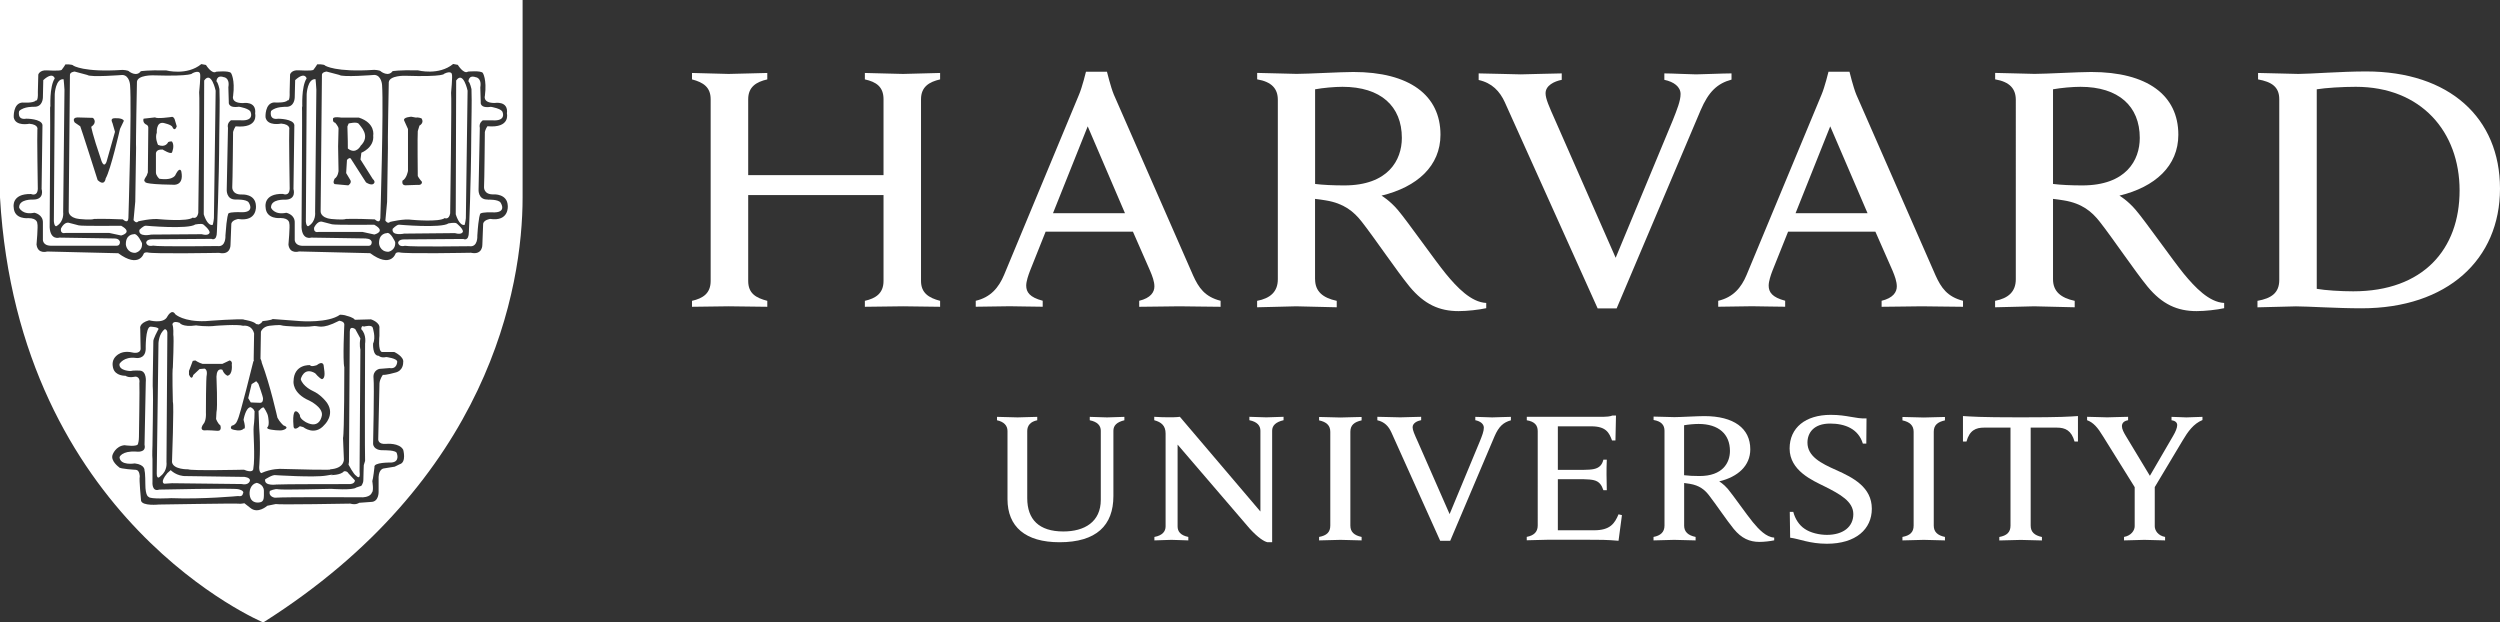
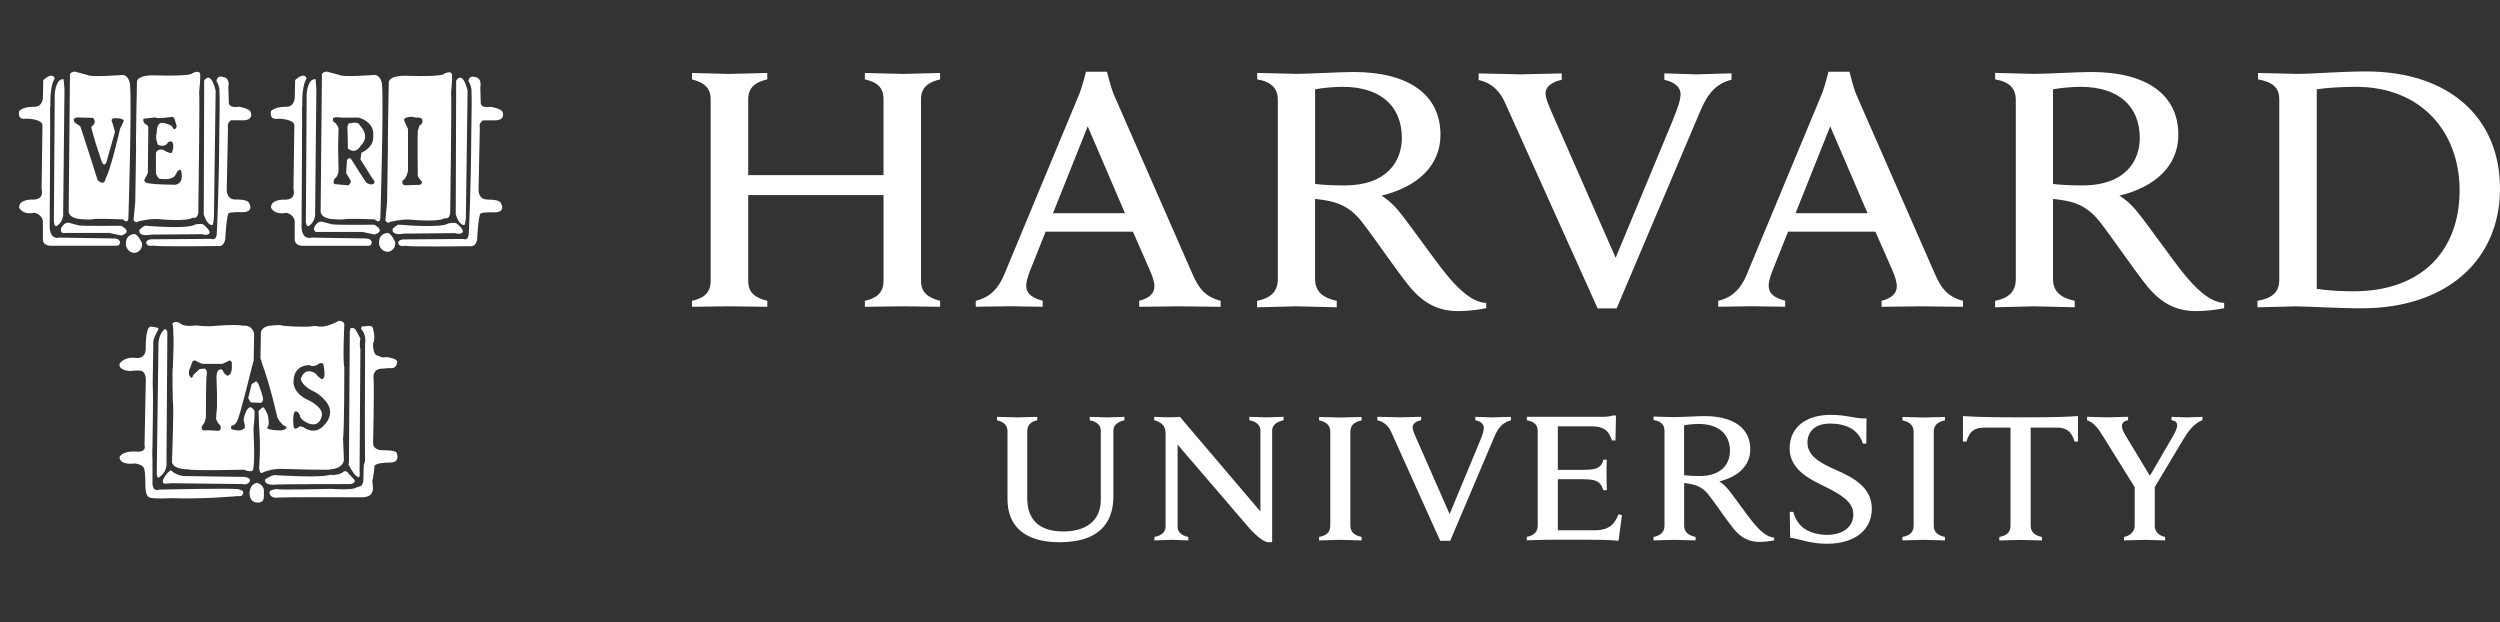
<svg xmlns="http://www.w3.org/2000/svg" data-name="Capa 2" viewBox="0 0 462.21 115.08">
  <rect x="0" y="0" width="462.21" height="115.08" fill="#333333" stroke="none" />
  <g data-name="Capa 1">
    <g data-name="g10">
      <g data-name="g12">
        <g data-name="g14">
          <g data-name="g20">
            <path d="M186.27 79.68c0-.98-.64-1.7-1.94-1.98v-.63c.72 0 3.12.1 3.8.1.58 0 2.91-.1 3.64-.1v.63c-1.21.24-1.85.95-1.85 1.98V92.1c0 3.93 2.16 6.16 6.68 6.16 3.89 0 6.92-1.75 6.92-5.86V79.64c0-.92-.58-1.65-2.04-1.94v-.63c.53 0 2.52.1 3.2.1.58 0 2.67-.1 3.2-.1v.63c-1.41.34-2.03.97-2.03 1.94v12.08c0 5.42-3.15 8.53-9.96 8.53-6.33 0-9.62-2.88-9.62-7.97V79.69Z" data-name="path22" style="fill:#fff;stroke-width:0" />
          </g>
          <g data-name="g24">
            <path d="M213.44 99.27c1.47-.27 2.06-1.02 2.06-1.94V80.16c0-1.46-.78-2.11-2.1-2.47v-.63c.75.06 2 .09 2.64.09.58 0 1.49 0 2.1-.09l14.89 17.51V79.63c0-.92-.58-1.65-2.04-1.94v-.63c.53 0 2.45.1 3.13.1.59 0 2.64-.1 3.19-.1v.63c-1.42.33-2.11.97-2.11 1.94v20.61h-.9c-.56-.13-1.63-.74-3.26-2.52L217.72 82.2v15.13c0 .92.53 1.65 1.98 1.94v.64c-.53 0-2.45-.1-3.13-.1-.59 0-2.6.1-3.14.1v-.64Z" data-name="path26" style="fill:#fff;stroke-width:0" />
          </g>
          <g data-name="g28">
            <path d="M330.92 94.64h.63c.33 1.28 1.07 2.45 2.1 3.13 1.07.75 2.75 1.12 4.11 1.12 3 0 4.89-1.48 4.89-3.83s-2.43-3.69-5.35-5.15c-2.17-1.08-6.43-2.88-6.43-6.99 0-3.83 2.92-6.22 7.6-6.22 3.09 0 4.54.75 6.62.66l-.04 4.65h-.64c-.83-2.74-3.32-3.7-6.05-3.7-3.05 0-4.19 1.74-4.19 3.52 0 2.54 2.48 3.82 5.3 5.07 3.17 1.41 6.6 3.19 6.6 7.16 0 3.76-2.94 6.47-8.31 6.47-3.19 0-5.11-.91-6.79-1.12l-.07-4.77Z" data-name="path30" style="fill:#fff;stroke-width:0" />
          </g>
          <g data-name="g32">
            <path d="m394.91 90.45-6.06-9.73c-1.03-1.71-1.83-2.61-2.98-3.03v-.63c.83 0 3.07.1 3.71.1.58 0 3-.1 3.87-.1v.63c-.78.14-1.14.53-1.14 1.11 0 .52.35 1.18.7 1.76.35.57 4.47 7.41 4.47 7.41l4.31-7.41c.44-.74.74-1.48.74-1.96 0-.44-.31-.81-1.05-.9v-.63c.73 0 2.26.1 2.75.1s2.25-.1 2.97-.1v.59c-1.66.68-2.69 2.13-3.69 3.82L398 90.69m.38-1.17v7.77c0 .77.59 1.74 1.91 1.98v.64c-.74 0-3.15-.1-3.85-.1-.59 0-2.9.1-3.74.1v-.64c1.33-.24 1.97-1.21 1.97-1.98v-7.43" data-name="path34" style="fill:#fff;stroke-width:0" />
          </g>
          <g data-name="g36">
            <path d="M282.26 77.06h14.22c.44 0 1.21-.05 1.65-.24h.64l-.1 4.62h-.63c-.54-1.45-1.1-2.62-3.85-2.62h-6.17v8.05h4.76c.69 0 1.53-.06 1.9-.15 1.07-.23 1.54-.83 1.76-1.74h.63c-.05.7-.05 2.28-.05 2.75s.05 2.14.05 2.9h-.63c-.31-.91-.72-1.6-1.76-1.85-.36-.1-1.22-.18-1.9-.18h-4.76v9.44h6.71c2.93 0 3.78-1.22 4.51-2.95l.63.15-.63 4.74c-2.18-.19-3.49-.19-5.96-.19h-7.09c-.68 0-3.19.1-3.92.1v-.63c1.28-.24 2.03-.88 2.03-2.1V79.7c0-1.08-.58-1.76-2.02-2v-.64Z" data-name="path38" style="fill:#fff;stroke-width:0" />
          </g>
          <g data-name="g40">
            <path d="M245.95 79.83c0-1.17-.7-1.82-2.07-2.11v-.63c.76 0 3.23.1 3.95.1.6 0 3.14-.1 3.91-.1v.63c-1.36.3-2.08.88-2.08 2.11v17.34c0 1.17.7 1.81 2.08 2.1v.64c-.77 0-3.2-.1-3.91-.1-.61 0-3.19.1-3.95.1v-.64c1.4-.26 2.07-.87 2.07-2.1V79.83Z" data-name="path42" style="fill:#fff;stroke-width:0" />
          </g>
          <g data-name="g44">
            <path d="M353.8 79.83c0-1.17-.71-1.82-2.07-2.11v-.63c.76 0 3.23.1 3.95.1.61 0 3.14-.1 3.91-.1v.63c-1.36.3-2.07.88-2.07 2.11v17.34c0 1.17.7 1.81 2.07 2.1v.64c-.76 0-3.19-.1-3.91-.1-.6 0-3.18.1-3.95.1v-.64c1.4-.26 2.07-.87 2.07-2.1V79.83Z" data-name="path46" style="fill:#fff;stroke-width:0" />
          </g>
          <g data-name="g48">
            <path d="M373.55 77.16c-7.79 0-9.04-.15-10.63-.24v4.71h.65c.58-2.09 1.74-2.57 3.25-2.57h4.89v18.12c0 1.22-.67 1.84-2.07 2.1v.64c.77 0 3.37-.1 3.97-.1.71 0 3.15.1 3.91.1v-.64c-1.38-.29-2.08-.93-2.08-2.1V79.06h4.85c1.56 0 2.68.53 3.26 2.57h.63v-4.71c-1.57.1-2.82.24-10.62.24" data-name="path50" style="fill:#fff;stroke-width:0" />
          </g>
          <g data-name="g52">
            <path d="M311.37 97.17c0 1.17.74 1.81 2.12 2.1v.64c-.76 0-3.26-.1-3.97-.1-.61 0-3.04.1-3.81.1v-.64c1.28-.24 2.03-.87 2.03-2.1V79.65c0-1.08-.59-1.76-2.02-2v-.63c.76 0 3.17.1 3.85.1 1.12 0 4.29-.19 5.53-.19 5.46 0 8.5 2.26 8.5 6.13 0 3.04-2.26 5.1-5.75 5.94 0 0 .8.46 1.59 1.38.96 1.14 3.56 4.87 4.64 6.17 1.08 1.31 2.46 2.77 3.94 2.84v.51c-.71.15-1.84.29-2.71.29-1.85 0-3.34-.66-4.77-2.4-1.24-1.51-3.36-4.66-4.6-6.25-.79-1.01-1.76-1.8-3.52-2.09-.34-.06-.66-.11-1.05-.15v7.86Zm0-9.31c.73.1 1.8.15 2.85.15 4.28 0 5.62-2.46 5.62-4.64 0-3.08-2.06-4.99-5.8-4.99-.77 0-1.9.1-2.68.24v9.24Z" data-name="path54" style="fill:#fff;stroke-width:0" />
          </g>
          <g data-name="g56">
            <path d="M257.22 79.9c-.5-1.1-1.26-1.91-2.57-2.2v-.64c.81 0 3.62.1 4.24.1.57 0 3.02-.1 3.86-.1v.62c-.74.14-1.58.55-1.58 1.31 0 .54.33 1.28.96 2.67l5.88 13.39 5.57-13.41c.44-1.08.76-1.92.76-2.56 0-.71-.65-1.2-1.58-1.39v-.62c.74 0 2.55.1 3.12.1.52 0 2.64-.1 3.46-.1v.64c-1.39.38-2.24 1.14-3.02 2.95l-8.2 19.33h-1.85l-9.04-20.08Z" data-name="path58" style="fill:#fff;stroke-width:0" />
          </g>
          <g data-name="g60">
            <path d="M278.24 18.95c-.95-2.09-2.4-3.62-4.86-4.16v-1.22c1.53 0 6.62.18 7.79.18 1.08 0 6-.18 7.57-.18v1.19c-1.39.27-2.99 1.05-2.99 2.48 0 1.01.63 2.41 1.8 5.04l11.16 25.38 10.56-25.42c.82-2.06 1.44-3.63 1.44-4.85 0-1.35-1.25-2.27-3-2.63v-1.19c1.4 0 4.79.18 5.87.18.98 0 5.02-.18 6.55-.18v1.15c-2.63.71-4.24 2.23-5.71 5.66l-15.53 36.64h-3.51l-17.14-38.06Z" data-name="path62" style="fill:#fff;stroke-width:0" />
          </g>
          <g data-name="g64">
            <path d="M127.94 55.62c2.03-.46 3.45-1.38 3.45-3.68V18.35c0-2.21-1.33-3.12-3.45-3.67v-1.19c1.06 0 5.65.18 6.77.18 1.29 0 6.09-.18 7.15-.18v1.19c-2.03.46-3.53 1.38-3.53 3.67v14.03h25.02V18.35c0-2.29-1.33-3.21-3.45-3.67v-1.19c1.06 0 5.78.18 7.06.18 1.11 0 5.8-.18 6.85-.18v1.19c-2.03.46-3.53 1.38-3.53 3.67v33.59c0 2.21 1.41 3.13 3.53 3.68v1.1c-1.05 0-5.74-.09-6.85-.09-1.28 0-6 .09-7.06.09v-1.1c2.01-.46 3.45-1.38 3.45-3.68V36.07h-25.02v15.87c0 2.3 1.41 3.13 3.53 3.68v1.1c-1.06 0-5.86-.09-7.15-.09-1.12 0-5.7.09-6.77.09v-1.1Z" data-name="path66" style="fill:#fff;stroke-width:0" />
          </g>
          <g data-name="g68">
            <path d="M417.37 55.62c2.6-.46 4.03-1.49 4.03-3.86V18.35c0-2.3-1.41-3.21-3.92-3.67v-1.19c1.45 0 6.15.18 7.45.18 2.1 0 7.97-.46 12.54-.46 15.39 0 24.74 8.6 24.74 21.67S452.49 57 436.62 57c-4.58 0-10-.36-12.13-.36-1.29 0-5.68.18-7.12.18v-1.19Zm10.96-2.22c1.57.28 4.46.46 6.75.46 12.93 0 19.66-7.78 19.66-18.64s-7.1-19.17-19.19-19.17c-2.47 0-5.56.19-7.22.46V53.4Z" data-name="path70" style="fill:#fff;stroke-width:0" />
          </g>
          <g data-name="g72">
            <path d="M243.14 51.63c0 2.23 1.41 3.44 4 3.99v1.19c-1.45 0-6.15-.18-7.51-.18-1.14 0-5.76.18-7.21.18v-1.19c2.41-.46 3.83-1.66 3.83-3.99V18.46c0-2.04-1.1-3.33-3.82-3.79v-1.19c1.45 0 6.01.18 7.29.18 2.12 0 8.12-.35 10.49-.35 10.35 0 16.11 4.28 16.11 11.6 0 5.77-4.3 9.66-10.9 11.26 0 0 1.5.87 3 2.63 1.83 2.15 6.87 9.36 8.91 11.84 2.04 2.48 4.65 5.24 7.45 5.37v.97c-1.34.29-3.48.54-5.12.54-3.53 0-6.33-1.24-9.06-4.54-2.35-2.87-6.46-8.96-8.82-11.97-1.5-1.92-3.32-3.41-6.65-3.96-.66-.11-1.27-.2-2-.28v14.86Zm0-17.62c1.37.18 3.39.27 5.4.27 8.09 0 10.64-4.66 10.64-8.78 0-5.85-3.89-9.45-10.98-9.45-1.46 0-3.59.19-5.06.46v17.5Z" data-name="path74" style="fill:#fff;stroke-width:0" />
          </g>
          <g data-name="g76">
            <path d="M379.57 51.63c0 2.23 1.42 3.44 4.01 3.99v1.19c-1.44 0-6.15-.18-7.5-.18-1.16 0-5.77.18-7.22.18v-1.19c2.4-.46 3.83-1.66 3.83-3.99V18.46c0-2.04-1.11-3.33-3.82-3.79v-1.19c1.45 0 6 .18 7.29.18 2.12 0 8.12-.35 10.47-.35 10.37 0 16.11 4.28 16.11 11.6 0 5.77-4.29 9.66-10.89 11.26 0 0 1.5.87 3 2.63 1.84 2.15 6.89 9.36 8.92 11.84 2.05 2.48 4.66 5.24 7.44 5.37v.97c-1.32.29-3.48.54-5.1.54-3.54 0-6.35-1.24-9.07-4.54-2.35-2.87-6.45-8.96-8.82-11.97-1.5-1.92-3.31-3.41-6.64-3.96-.67-.11-1.28-.2-2.01-.28v14.86Zm0-17.62c1.39.18 3.4.27 5.41.27 8.1 0 10.63-4.66 10.63-8.78 0-5.85-3.9-9.45-10.97-9.45-1.47 0-3.59.19-5.07.46v17.5Z" data-name="path78" style="fill:#fff;stroke-width:0" />
          </g>
          <g data-name="g80">
            <path d="M180.4 55.61c2.74-.64 4.24-2.41 5.24-4.79l13.86-33.34c.59-1.38 1.28-4.22 1.28-4.22h3.88s.69 2.84 1.27 4.23l14.65 33.42c1.04 2.3 2.17 3.96 5.09 4.7v1.11c-1.59 0-6.52-.09-7.64-.09s-5.82.09-7.41.09v-1.11c2.14-.52 2.81-1.61 2.81-2.66 0-.89-.37-1.9-.82-2.94l-3.15-7.18h-16.14l-2.88 7.22c-.32.82-.71 1.97-.71 2.75 0 1.2.63 2.17 3.05 2.8v1.11c-1.44 0-5.22-.09-6.11-.09l-6.27.09V55.6Zm27.59-16.19-6.89-16.06-6.42 16.06h13.31Z" data-name="path82" style="fill:#fff;stroke-width:0" />
          </g>
          <g data-name="g84">
            <path d="M317.68 55.61c2.74-.64 4.25-2.41 5.24-4.79l13.86-33.34c.59-1.38 1.28-4.22 1.28-4.22h3.88s.69 2.84 1.26 4.23l14.65 33.42c1.04 2.3 2.18 3.96 5.08 4.7v1.11c-1.59 0-6.52-.09-7.65-.09s-5.81.09-7.4.09v-1.11c2.14-.52 2.81-1.61 2.81-2.66 0-.89-.36-1.9-.8-2.94l-3.16-7.18h-16.14l-2.89 7.22c-.32.82-.7 1.97-.7 2.75 0 1.2.63 2.17 3.05 2.8v1.11c-1.44 0-5.22-.09-6.11-.09l-6.27.09V55.6Zm27.6-16.19-6.9-16.06-6.41 16.06h13.31Z" data-name="path86" style="fill:#fff;stroke-width:0" />
          </g>
-           <path d="M0 0v36.5c3.46 59.7 48.67 78.58 48.67 78.58C90.4 88.69 96.62 53.22 96.62 36.5V0H0Zm6.75 45.26s.32-3.6.15-3.91c0 0 .08-1.02-1.64-1.02 0 0-2.66.32-2.73-2.03 0 0-.47-2.51 3.21-2.43 0 0 1.17.55 1.25-.94 0 0-.16-10.18-.08-10.96 0 0 .32-.93-1.48-1.09 0 0-2.59.54-2.89-1.18 0 0-.16-2.58 1.56-2.74 0 0 2.11.16 2.51-.38 0 0 .47.3.39-1.58l.08-3.21s.24-.86 1.56-.78c0 0 2.43.15 2.75-.08 0 0 .55-.7.7-1.02 0 0 1.26-.07 1.49.23 0 0 1.87 1.26 9.01.79 0 0 1.09 0 1.33.32 0 0 1.33 1.02 2.11-.08 0 0 1.17-.23 4.7-.15 0 0 3.83 1.02 6.49-1.17l.86.16s1.1 1.79 1.89 1.25c0 0 2.35-.24 2.74.24 0 0 .78 1.17.39 4.23 0 0-.47 1.33 1.8 1.33 0 0 2.58-.46 2.27 1.95 0 0 .71 2.74-3.6 2.35 0 0-.55.78-.48 1.33 0 0-.08 8.92-.15 9.94 0 0-.08 1.4 1.8 1.33 0 0 2.51-.17 2.58 2.11 0 0 .31 2.97-3.29 2.42 0 0-1.1.16-1.26.86l-.15 3.91s.08 1.96-2.12 1.49c-.31 0-12.21.23-13.23-.08 0 0-.55-.08-.7.23 0 0-.86 2.75-4.7-.08L8.72 46.5s-1.72.55-1.96-1.25Zm67.17 40.56-.94.46-2.04.33s-.86.07-.94 1.56v2.74s.08 1.89-1.41 1.89l-2.19.16s-.55.46-1.64.15c0 0-13.31.24-13.78.08l-1.57.32s-1.72 1.57-3.13.39l-1.1-.86s-.78.16-1.09.08c-.31-.08-14.72.16-14.72.16s-3.05.32-3.29-.71c0 0-.39-3.99-.24-4.47 0 0 0-1.17-.7-1.24 0 0-3.05-.16-3.13-.48 0 0-1.65-1.17-1.18-2.34 0 0 .55-1.57 2.19-1.73 0 0 2.51.4 2.51-.31 0 0 .16-.47.16-1.25 0 0 .15-9.32.08-9.95 0 0 .23-1.17-.78-1.17 0 0-1.1.31-1.8-.16 0 0-1.88.08-2.27-1.41 0 0-.31-.94.15-1.73 0 0 .86-1.72 3.37-1.17 0 0 1.41.39 1.56-.62l-.07-3.77s-.32-1.01 1.64-1.56c0 0 2.51.7 3.29-.55 0 0 .86-1.73 1.56-.55 0 0 1.49 1.41 5.56 1.26 0 0 7.05-.55 7.2-.25 0 0 1.72.25 2.19.79l.47.08s.55-.23.7-.62c0 0 1.65-.16 1.88-.39l5.17.39s5.09.39 7.28-1.19c0 0 .79 0 1.34.24 0 0 1.09.24 1.4.7l2.98-.08s1.72.55 1.56 1.65v1.41s-.31 2.82.47 2.98h2.28s1.88.86 1.64 1.95c0 0 .08 1.56-1.56 1.88 0 0-1.65.47-2.19.39 0 0-.55.7-.63 1.56l-.23 10.26s-.16 1.1 1.49.94c0 0 2.42-.24 3.13 1.1 0 0 .63 2.27-.62 2.66Zm16.67-45.34s-1.1.16-1.26.86l-.15 3.91s.07 1.96-2.11 1.48c-.31 0-12.21.24-13.23-.07 0 0-.55-.08-.71.23 0 0-.86 2.75-4.69-.08l-13.15-.32s-1.72.55-1.96-1.25c0 0 .32-3.6.16-3.91 0 0 .08-1.02-1.65-1.02 0 0-2.66.31-2.74-2.04 0 0-.46-2.51 3.21-2.42 0 0 1.17.55 1.25-.94 0 0-.16-10.18-.08-10.96 0 0 .31-.94-1.49-1.1 0 0-2.58.55-2.9-1.17 0 0-.16-2.58 1.57-2.74 0 0 2.11.16 2.5-.39 0 0 .47.31.39-1.56l.08-3.22s.23-.86 1.56-.77c0 0 2.43.15 2.75-.08 0 0 .54-.7.7-1.02 0 0 1.26-.08 1.49.24 0 0 1.88 1.25 9 .78 0 0 1.1 0 1.33.32 0 0 1.34 1.02 2.12-.08 0 0 1.17-.24 4.7-.15 0 0 3.84 1.01 6.5-1.18l.86.16s1.1 1.8 1.88 1.25c0 0 2.35-.23 2.74.24 0 0 .78 1.17.39 4.23 0 0-.46 1.33 1.8 1.33 0 0 2.59-.47 2.27 1.95 0 0 .7 2.74-3.6 2.35 0 0-.55.78-.48 1.33 0 0-.08 8.92-.15 9.94 0 0-.08 1.41 1.8 1.33 0 0 2.51-.16 2.59 2.11 0 0 .31 2.98-3.3 2.42Z" style="fill:#fff;stroke-width:0" />
          <path d="M56.54 40.87c.07 1.1.47.94.47.94 1.48-.86 1.25-2.59 1.25-2.59s.23-22.23.23-22.62-.15-1.96-.15-1.96c-1.49-.16-1.64 2.75-1.64 2.75l-.15 23.48Z" style="fill:#fff;stroke-width:0" />
          <path d="m67.73 44.09-10.18-.16s-1.65.55-1.8-1.88c0 0 .16-22.08.08-22.47-.08-.39.07.32.07.32s-.23-3.84.79-5.41c0 0-.32-1.32-2.12.32l-.08 3.21s0 1.8-1.64 1.73c0 0-1.88-.08-2.74.78 0 0-.47 1.72 1.33 1.42 0 0 2.82 0 2.98 1.17l-.16 11.83s.63 1.97-1.56 1.97c0 0-2.67-.17-2.59 1.48 0 0 .55 1.41 2.82.94 0 0 1.64.31 1.56 1.88v2.97s-.16 1.18 1.41 1.26h12.21s.62.08.62-.71c0 0-.08-.62-1.01-.62Z" style="fill:#fff;stroke-width:0" />
          <path d="M69.22 41.55s-7.2.07-7.83-.08c0 0-1.49-.39-1.81-.47 0 0-.77-.31-1.48 1.01 0 0-.31 1.1.86.87h8.06l2.19.48s2.27-.55 0-1.8ZM71.49 43.11s-1.49 0-1.41 1.96c0 0 .16 1.48 1.72 1.48 0 0 1.4-.23 1.26-1.8 0 0-.86-1.96-1.57-1.65ZM74.78 43.19c.47 0 9.32-.09 9.32-.09 1.41.4 1.49-.31 1.49-.31 0-.55-1.17-1.49-1.17-1.49-.31-.23-1.5 0-1.5 0-1.32.94-9.15.24-9.15.24-.47 0-1.18.78-1.18.78-.24 1.41 2.19.86 2.19.86Z" style="fill:#fff;stroke-width:0" />
          <path d="M90.2 36.89c-1.88.07-1.72-1.88-1.72-1.88l.23-11.35c-.23-.94.55-1.41.55-1.41h1.81c2.5.16 1.88-1.41 1.88-1.41-.08-.78-2.2-1.09-2.2-1.09-2.11.32-1.87-.86-1.87-.86l-.08-2.73c.31-1.81-.86-1.89-.86-1.89-1.33-.47-1.33.78-1.33.78.31.24.56 1.42.56 1.42.1 2.72-.03 5.65-.04 8.45-.04 9.4-.44 17.93-.44 17.93 0 1.88-1.02 1.33-1.02 1.33l-10.96.08c-1.1 0-1.1.63-1.1.63.16.87 1.25.55 1.25.55 1.02.23 11.9.08 11.9.08 1.65.24 1.49-1.95 1.49-1.95.23-3.68.55-4.07.55-4.07.39-.32 2.19-.24 2.19-.24 2.9.16 1.56-1.8 1.56-1.8-.39-.63-2.35-.55-2.35-.55ZM66.65 26.98c1.95-1.88 0-3.6-.31-4.07-.32-.47-1.88-.08-1.88-.08l-.23.55c.08 1.73.08 4.08.08 4.08 1.49 1.18 2.35-.47 2.35-.47Z" style="fill:#fff;stroke-width:0" />
          <path d="M61.16 40.48s2.27.23 2.81 0c0 0 1.5-.08 5.33.08 0 0 .94.95 1.02-.24 0 0 .62-20.35.32-24.59 0 0-.09-1.8-1.41-1.88 0 0-5.95.48-6.5 0l-2.35-.62s-.94.08-.86.7l-.24 25.14s-.08 1.17 1.88 1.4Zm.41-18.58c.16-.39 1.48-.16 1.48-.16h3.29c3.13 1.02 2.66 3.29 2.66 3.29.24 2.27-2.19 3.21-2.19 3.21l-.16 1.25 2.27 3.6c.39.31.32.63.32.63-.32.86-1.57 0-1.57 0l-2.81-4.39c-.24-.32-.71.24-.71.24L64 32l.7 1.17c.48.63-.31 1.1-.31 1.1l-2.51-.23c-.46-.24 0-1.02 0-1.02.63-.39.71-1.41.71-1.41l-.08-4.54.08-3.29c0-.39-.62-1.09-.62-1.09-.55-.08-.39-.78-.39-.78ZM72.12 41.03s2.51-.64 4.07-.39c0 0 5.02.46 6.03-.32 0 0 .78.39 1.01-.86 0 0 .31-21.91.17-22.31 0 0 .3-3.14.14-3.45 0 0-.07-.7-1.4-.08 0 0 .15.63-7.28.39 0 0-2.82-.08-2.98 1.18 0 0-.23 11.82-.16 12.21l-.15 9.94-.32 3.45s.47.7.86.24Zm2.29-7.63c.78-.39 1.02-1.8 1.02-1.8v-7.75l-.71-1.57c-.23-.63 1.33-.7 1.33-.7l.79.15c.55-.08 1.1.16 1.1.16.55.86-.39 1.33-.39 1.33l-.31 1.02c-.08.86 0 8.3 0 8.3.16.39.78 1.09.78 1.09 0 .71-.86.55-.86.55l-2.27.08c-.71-.08-.47-.86-.47-.86ZM85.9 41.59s.15-.48.23-1.26l.32-23.57s-.79-3.75-2.11-1.88l-.08 24.73s.62 2.2 1.64 1.97ZM70.94 83.24c-1.96.08-1.96-1.18-1.96-1.18s.24-10.65.08-12.14c-.16-1.48 1.09-1.72 1.09-1.72l1.88-.15c1.41.24 1.41-1.18 1.41-1.18 0-.62-2.03-.86-2.03-.86-.94.24-1.4-.23-1.4-.23-1.18 0-1.03-2.27-1.03-2.27.55-1.1-.08-2.97-.08-2.97-.21-.51-1.41-.21-1.6-.16 0-.01-.04-.03-.2-.07-.31-.07-.31.55-.31.55 1.02 1.02.71 2.66.71 2.66-.08 20.91 0 21.69 0 21.69l-.24.78s-.08 2.11-.08 2.75-.39 1.09-.39 1.09l-.93.31c-.63.55-4.62.24-4.62.24s-9.16.23-9.78.08c-.63-.16-1.57.31-1.57.31-.31 1.1.94 1.25.94 1.25 2.12-.16 15.58-.08 15.58-.08 2.11.15 2.34-.86 2.34-.86.4-.32.08-2.12.08-2.12.16-.39.4-2.58.4-2.58-.24-.94 3.05-.86 3.05-.86 1.72-.08 1.1-1.65 1.1-1.65 0-.7-2.42-.62-2.42-.62ZM47.46 89.27c-1.1.23-1.49 1.49-1.25 2.51.23 1.02 1.09 1.25 1.87 1.09.79-.16.71-.86.71-2.11s-1.33-1.49-1.33-1.49Z" style="fill:#fff;stroke-width:0" />
          <path d="M51.21 89.58c.39-.08 13.15-.08 13.15-.08 1.34.08 1.25-.7 1.25-.7l-1.17-1.26c-.31-.55-.86-.4-.86-.4-.54.71-2.42.71-2.42.71s1.33-.31-.86.08c-2.2.38-9.32-.08-9.32-.08-.55-.16-1.96.78-1.96.78-.23 1.32 2.19.94 2.19.94ZM28.98 87.55c0 1.33.71.47.71.47 1.33-1.01 1.09-2.58 1.09-2.58l.16-23.64c.08-.94-.47-.94-.47-.94-1.1.78-1.17 2.58-1.17 2.58l-.32 24.12Z" style="fill:#fff;stroke-width:0" />
          <path d="M44.09 90.45c-.86-.24-14.65.07-14.65.07-1.41.48-1.25-1.4-1.25-1.4v-4.23c-.08-.63 0-2.5 0-2.5s.16-9.87.08-10.26c-.08-.39 0-3.76 0-3.76l.08-5.24c-.08-.39.86-2.12.86-2.12.55-.55-1.41-.62-1.41-.62-.94.15-.86 4.15-.86 4.15-.08 1.95-1.8 1.64-1.8 1.64-2.27-.31-3.05 1.1-3.05 1.1-.16 1.32 2.11 1.32 2.11 1.32.4-.15 1.65-.08 1.65-.08 1.34.08 1.1 2.13 1.1 2.13l-.23 11.58c.39 1.57-1.57 1.26-1.57 1.26-2.66-.15-3.05 1.02-3.05 1.02.08 1.64 2.82 1.17 2.82 1.17 1.96.23 1.8 1.34 1.8 1.34.15.39.15 2.5.15 2.5 0 2.27.62 2.35.62 2.35.24.46 4.15.23 4.15.23 5.87.23 12.37-.39 12.37-.39.87.16.87-.39.87-.39.46-.63-.78-.86-.78-.86Z" style="fill:#fff;stroke-width:0" />
          <path d="m45.1 88.17-10.64-.15c-1.8.07-2.9-1.1-2.9-1.1l-.62.55c-1.49 1.8-.55 1.96-.55 1.96l1.41-.09 12.84.15c1.4.31 1.57-.63 1.57-.63.07-.62-1.11-.7-1.11-.7ZM65.85 87.95s.86 1.01.63-.79l.15-22.55s-.24-.79 0-2.03l-.94-1.72s-1.02-.78-1.02.47l-.15 24.04-.08.54s.94 1.8 1.41 2.05ZM48.39 67.04c1.57 4.15 2.9 10.18 2.9 10.18.39.78 1.09 1.41 1.09 1.41 1.33.47 0 .86 0 .86-.55.24-2.34-.07-2.34-.07-.95-.17-.56-.47-.56-.47.4-.39.08-1.96.08-1.96-.08-.62-.78-1.64-.78-1.64-.31-.16-.86.55-.86.55s-.05.02-.12.04l.12 3.16c.31 3.61 0 7.28 0 7.28 0 1.02.39 1.09.39 1.09 1.88-.86 3.6-.78 3.6-.78 10.81.31 9.09.08 9.09.08 2.73-.16 2.58-1.88 2.58-1.88l-.16-3.91c.24-.86.24-13.07.24-13.07-.32-1.24 0-7.91 0-7.91 0-.62-.94-.7-.94-.7-3.53 1.8-3.76.78-4.93 1.01-1.18.23-5.4 0-5.71-.15-.32-.17-2.27.07-2.27.07-1.26.15-1.57 1.1-1.57 1.1l-.08 5c.2.36.24.72.24.72Zm8.85 7.05c-3.29-1.41-2.97-3.61-2.97-3.61.07-3.21 3.04-2.97 3.04-2.97.24.39 1.26 0 1.26 0 1.1-.87 1.26 0 1.26 0l.15 1.17c.16 1.42-.47 1.42-.47 1.42-.47-.16-1.25-1.1-1.25-1.1-2.11-1.25-2.66 1.1-2.66 1.1.39 1.33 2.11 2.12 2.11 2.12 1.8.79 2.81 2.35 2.81 2.35 1.41 2.19-.55 3.99-.55 3.99-1.8 2.12-3.91.4-3.91.4l-.62-.16c-1.17 1.02-1.17 0-1.17 0-.24-2.59.31-2.74.31-2.74.47-.16.87.7.87.7-.08.7 1.17 1.33 1.17 1.33 2.58 1.33 2.9-1.33 2.9-1.33.16-1.49-2.27-2.66-2.27-2.66Z" style="fill:#fff;stroke-width:0" />
          <path d="m45.89 73.61.47.79s1.26.07 1.72.07.55-.38.55-.78-.86-2.74-.86-2.74l-.4-.47-.85.54c-.08.39-.63 2.59-.63 2.59Z" style="fill:#fff;stroke-width:0" />
          <path d="M34.77 86.76c.31.31 10.33.08 10.33.08 1.65.7 1.72-.08 1.72-.08.4-2.35-.05-6.92.08-7.91.14-1.07.17-2.15.17-2.86-.04-.02-.08-.05-.09-.1-.08-.32-.62-.61-.62-.61-.94 0-1.33 2.33-1.33 2.33.55 1.96 0 1.64 0 1.64-.47.63-1.96.17-1.96.17-.7-.17-.23-.71-.23-.71.86-.15 1.09-1.1 1.09-1.1.39-.55 2.89-10.72 2.89-10.72.04-.08.08-.17.12-.27l-.04-.12.08-4.85c-.46-1.73-2.03-1.42-2.03-1.42-1.02-.31-5.01 0-5.01 0-1.8.24-3.68-.07-3.68-.07-2.59.38-3.05-.48-3.05-.48-1.33-.47-1.33.31-1.33.31.24.63.16 1.88.16 1.88.15.63-.08 6.03-.08 6.03-.16.55 0 6.42 0 6.42.23.4-.16 11.12-.16 11.12.24 1.41 2.98 1.33 2.98 1.33Zm.16-18.16.71-1.88.47-.08s.7.47 1.33.63h3.68l1.33-.63s.55.08.4.79c0 0 .23 1.81-.79 2.04 0 0-.63-.23-.94-1.1 0 0-1.02-.54-1.1 1.26 0 0 .24 5.79 0 6.57l-.07 1.26s.31.86.78 1.17c0 0 .39 1.09-.55 1.02 0 0-1.95-.16-2.42-.08 0 0-1.1 0 0-1.4 0 0 .39-.56.31-1.96 0 0 0-6.57.16-6.96 0 0 .15-.87-.39-1.1l-.94.08-1.17 1.1s-.24 1.18-.79-.07v-.63ZM10.43 41.81c1.49-.86 1.25-2.58 1.25-2.58s.24-22.23.24-22.63-.16-1.95-.16-1.95c-1.49-.16-1.64 2.74-1.64 2.74l-.16 23.49c.08 1.1.47.94.47.94Z" style="fill:#fff;stroke-width:0" />
          <path d="M22.17 44.71s-.08-.62-1.01-.62l-10.17-.16s-1.65.55-1.81-1.88c0 0 .15-22.08.08-22.47-.08-.39.07.32.07.32s-.23-3.83.79-5.4c0 0-.31-1.33-2.12.31l-.07 3.21s0 1.8-1.65 1.72c0 0-1.88-.08-2.74.79 0 0-.47 1.72 1.33 1.41 0 0 2.82 0 2.98 1.17l-.16 11.83s.63 1.96-1.57 1.96c0 0-2.66-.15-2.58 1.49 0 0 .55 1.41 2.82.94 0 0 1.64.31 1.57 1.87v2.98s-.17 1.18 1.4 1.25h12.22s.63.08.63-.71Z" style="fill:#fff;stroke-width:0" />
          <path d="M11.29 42.21s-.31 1.1.86.86h8.06l2.19.47s2.28-.55 0-1.8c0 0-7.2.08-7.83-.07 0 0-1.48-.39-1.8-.47 0 0-.79-.31-1.49 1.02ZM23.27 45.25s.16 1.5 1.72 1.5c0 0 1.41-.24 1.26-1.8 0 0-.86-1.96-1.57-1.64 0 0-1.49 0-1.41 1.95ZM36.11 41.5c-1.33.94-9.16.23-9.16.23-.47 0-1.18.78-1.18.78-.24 1.41 2.19.86 2.19.86.47 0 9.32-.07 9.32-.07 1.41.39 1.48-.32 1.48-.32 0-.55-1.17-1.48-1.17-1.48-.31-.23-1.49 0-1.49 0Z" style="fill:#fff;stroke-width:0" />
          <path d="M40.1 42.83c0 1.87-1.01 1.33-1.01 1.33l-10.97.08c-1.09 0-1.09.62-1.09.62.16.86 1.26.55 1.26.55 1.01.23 11.9.08 11.9.08 1.64.24 1.49-1.96 1.49-1.96.24-3.67.55-4.07.55-4.07.39-.31 2.19-.23 2.19-.23 2.9.16 1.56-1.8 1.56-1.8-.39-.62-2.34-.54-2.34-.54-1.89.07-1.72-1.89-1.72-1.89l.23-11.35c-.23-.94.55-1.41.55-1.41h1.8c2.5.16 1.87-1.41 1.87-1.41-.08-.78-2.19-1.1-2.19-1.1-2.11.31-1.88-.86-1.88-.86l-.08-2.74c.31-1.8-.86-1.87-.86-1.87-1.34-.47-1.34.78-1.34.78.31.24.55 1.41.55 1.41.11 2.72-.02 5.65-.03 8.45-.04 9.4-.44 17.93-.44 17.93ZM14.58 40.48s2.27.24 2.82 0c0 0 1.48-.08 5.32.08 0 0 .94.93 1.02-.23 0 0 .63-20.36.31-24.59 0 0-.08-1.8-1.41-1.88 0 0-5.95.47-6.49 0l-2.35-.63s-.95.07-.87.71l-.23 25.13s-.08 1.17 1.88 1.4Zm-.3-18.77 2.9.08s.94.78-.31 1.65c0 0 .16 1.25 1.8 6.02 0 0 .47 1.8 1.02.47l1.57-5.56-.47-1.64s-.47-.78.24-.86c0 0 1.64-.16 1.87.47l-.71 1.49s-1.72 7.59-2.65 9.15c0 0-.16 1.57-1.49.31 0 0-3.06-9.63-3.21-9.94l-1.02-.7s-.62-.86.47-.94Z" style="fill:#fff;stroke-width:0" />
          <path d="M39.32 41.59s.16-.47.23-1.26l.32-23.57s-.79-3.76-2.12-1.88l-.08 24.74s.63 2.2 1.65 1.96ZM25.54 40.93s2.51-.62 4.07-.39c0 0 5.01.47 6.03-.31 0 0 .78.39 1.02-.86 0 0 .31-21.92.16-22.31 0 0 .32-3.13.16-3.44 0 0-.08-.71-1.4-.09 0 0 .15.63-7.28.4 0 0-2.82-.08-2.98 1.17 0 0-.24 11.82-.16 12.22l-.15 9.94-.32 3.44s.47.71.86.24Zm1.03-18.99 2.11-.24c.32.32 2.98-.07 2.98-.07.39-.16.62.39.62.39l.4 1.34c-.4 1.1-.79.15-.79.15-.15-.48-1.72-.79-1.72-.79-1.33-.16-1.18 1.8-1.18 1.8-.39 1.02.23 2.27.23 2.27 1.33.55 1.8-.39 1.8-.39.08-.31.78-.24.78-.24.55.79 0 2.03 0 2.03-.24.4-1.72-.54-1.72-.54-1.33-.09-1.25.78-1.25.78v3.45c0 .62.63 1.17.63 1.17 2.81.39 3.05-.86 3.05-.86.79-1.49 1.02-.47 1.02-.47.55 2.82-1.65 2.43-1.65 2.43-5.71-.08-5.01-.55-5.01-.55-.55-.08.24-1.1.24-1.1l.23-.62.08-8.3c0-.31-.24-.47-.24-.47-.94-.39-.63-1.17-.63-1.17Z" style="fill:#fff;stroke-width:0" />
        </g>
      </g>
    </g>
  </g>
</svg>